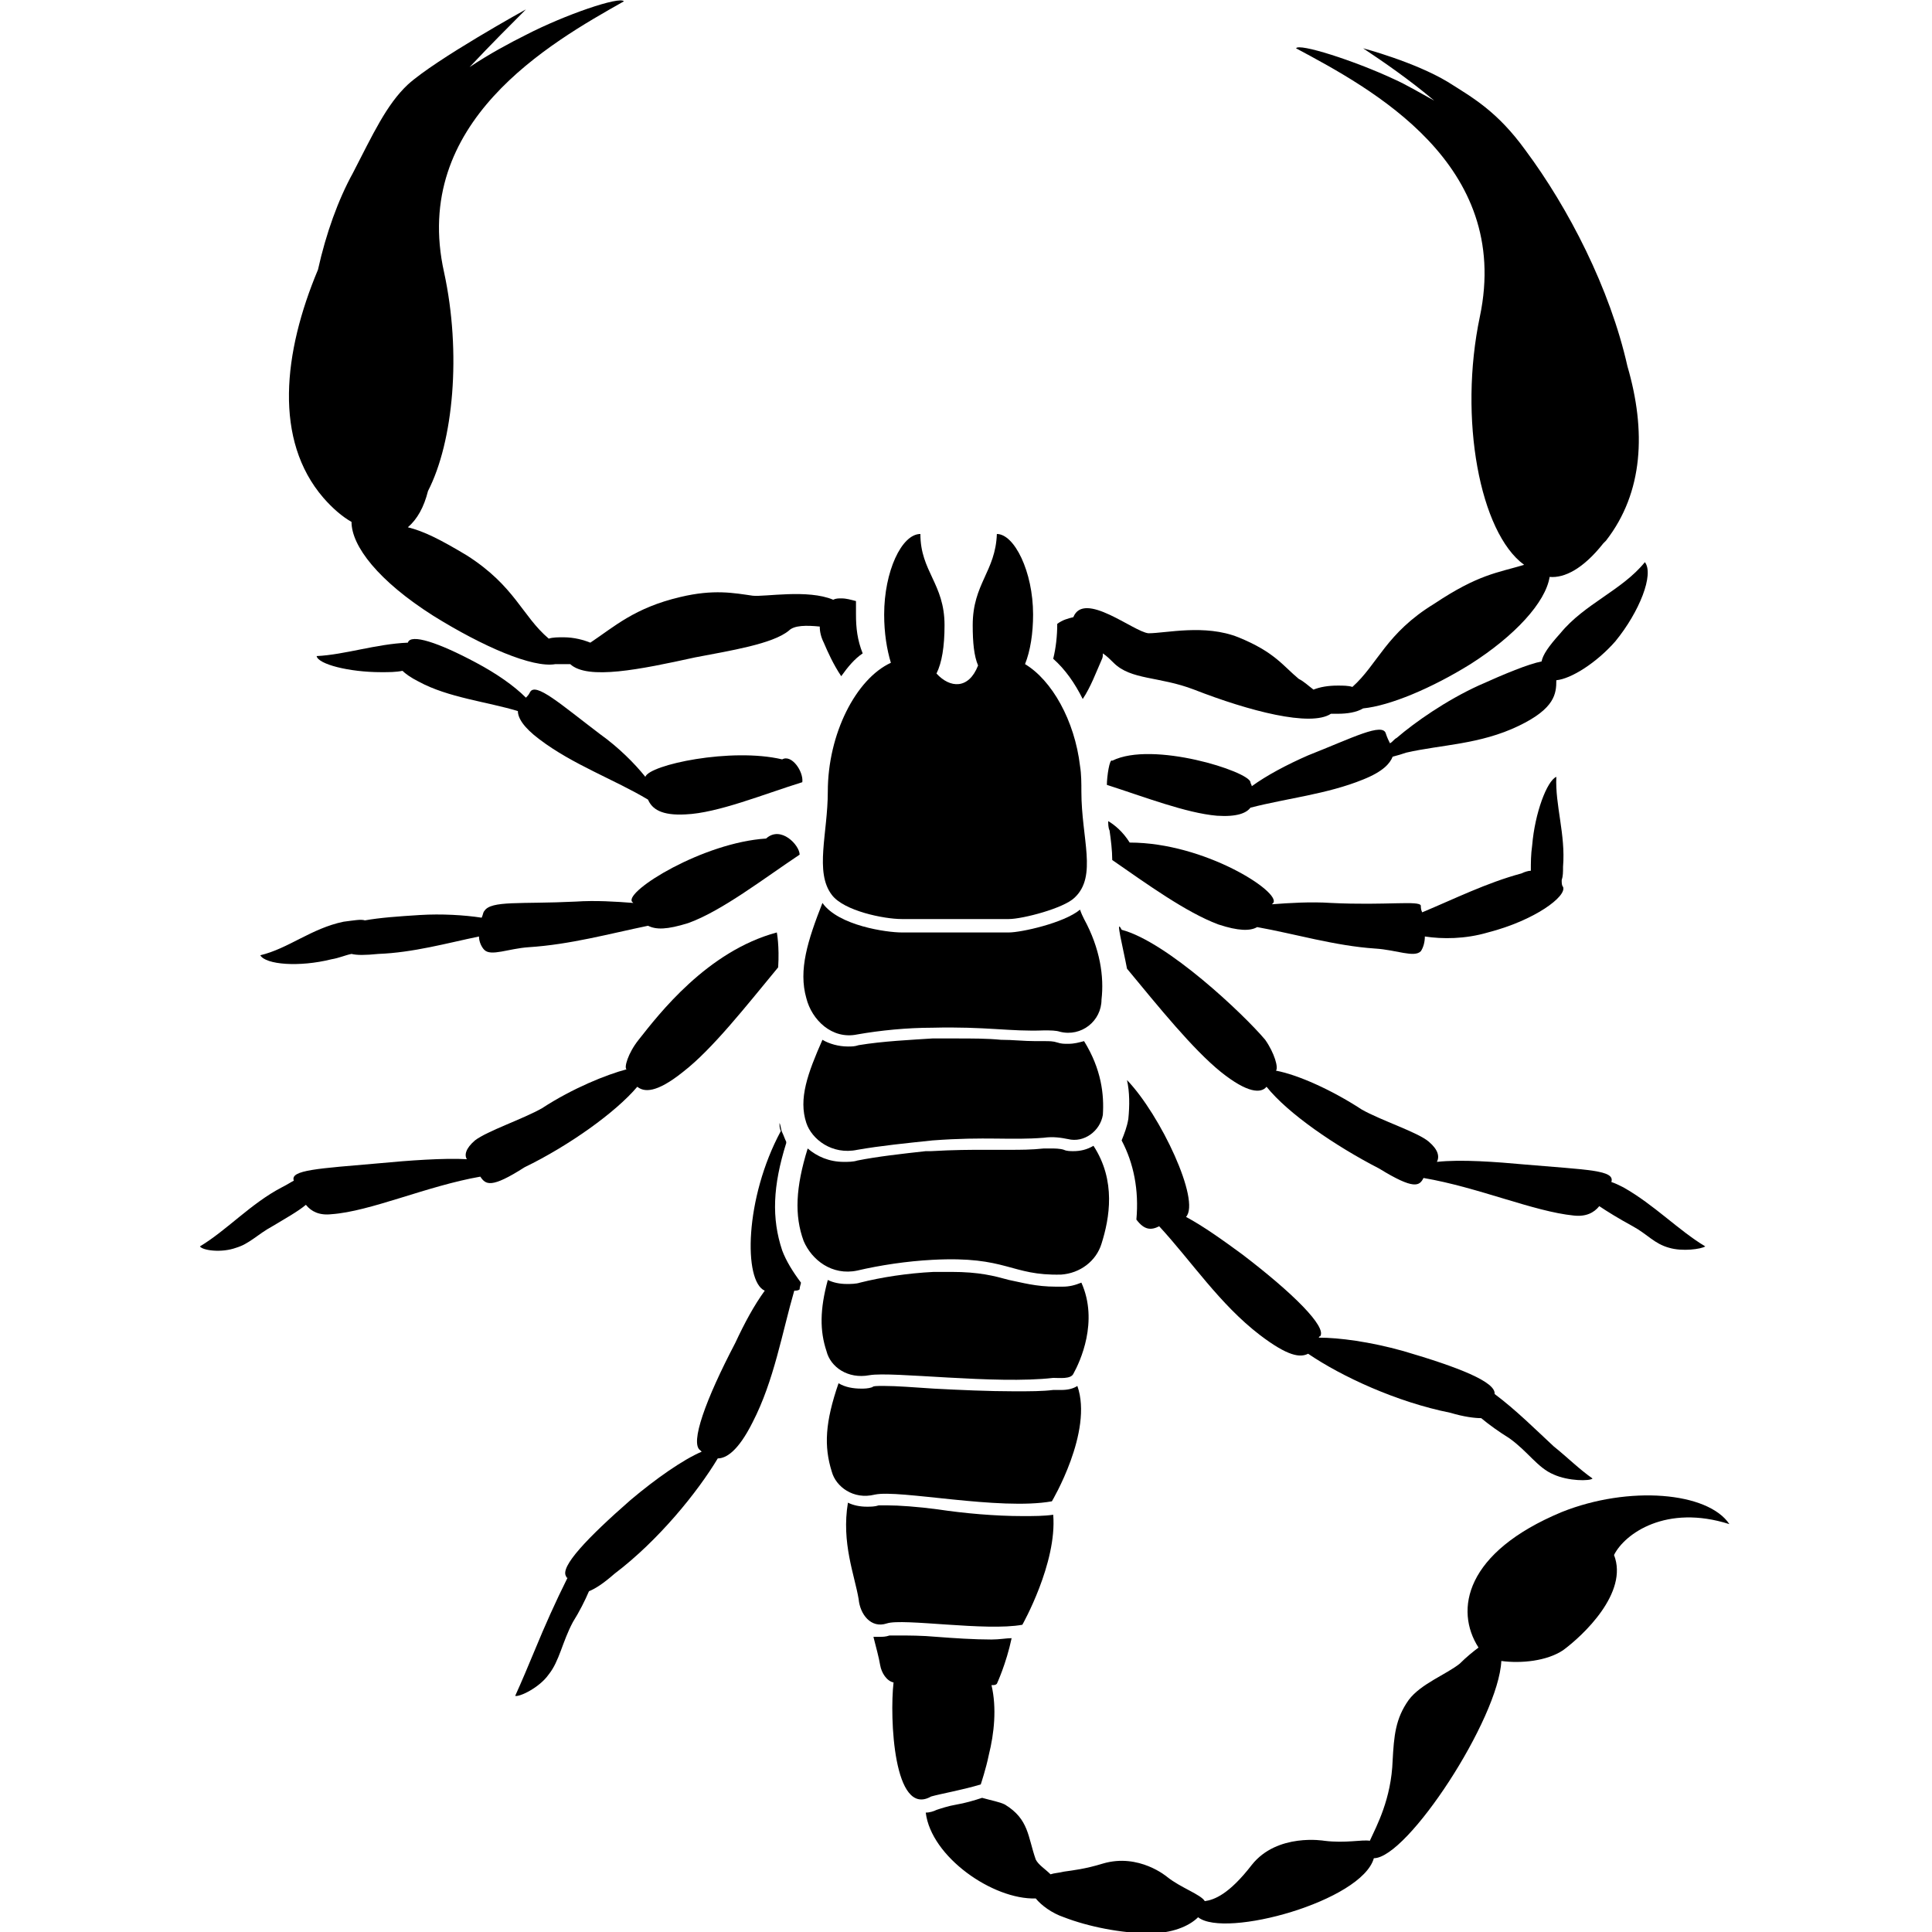
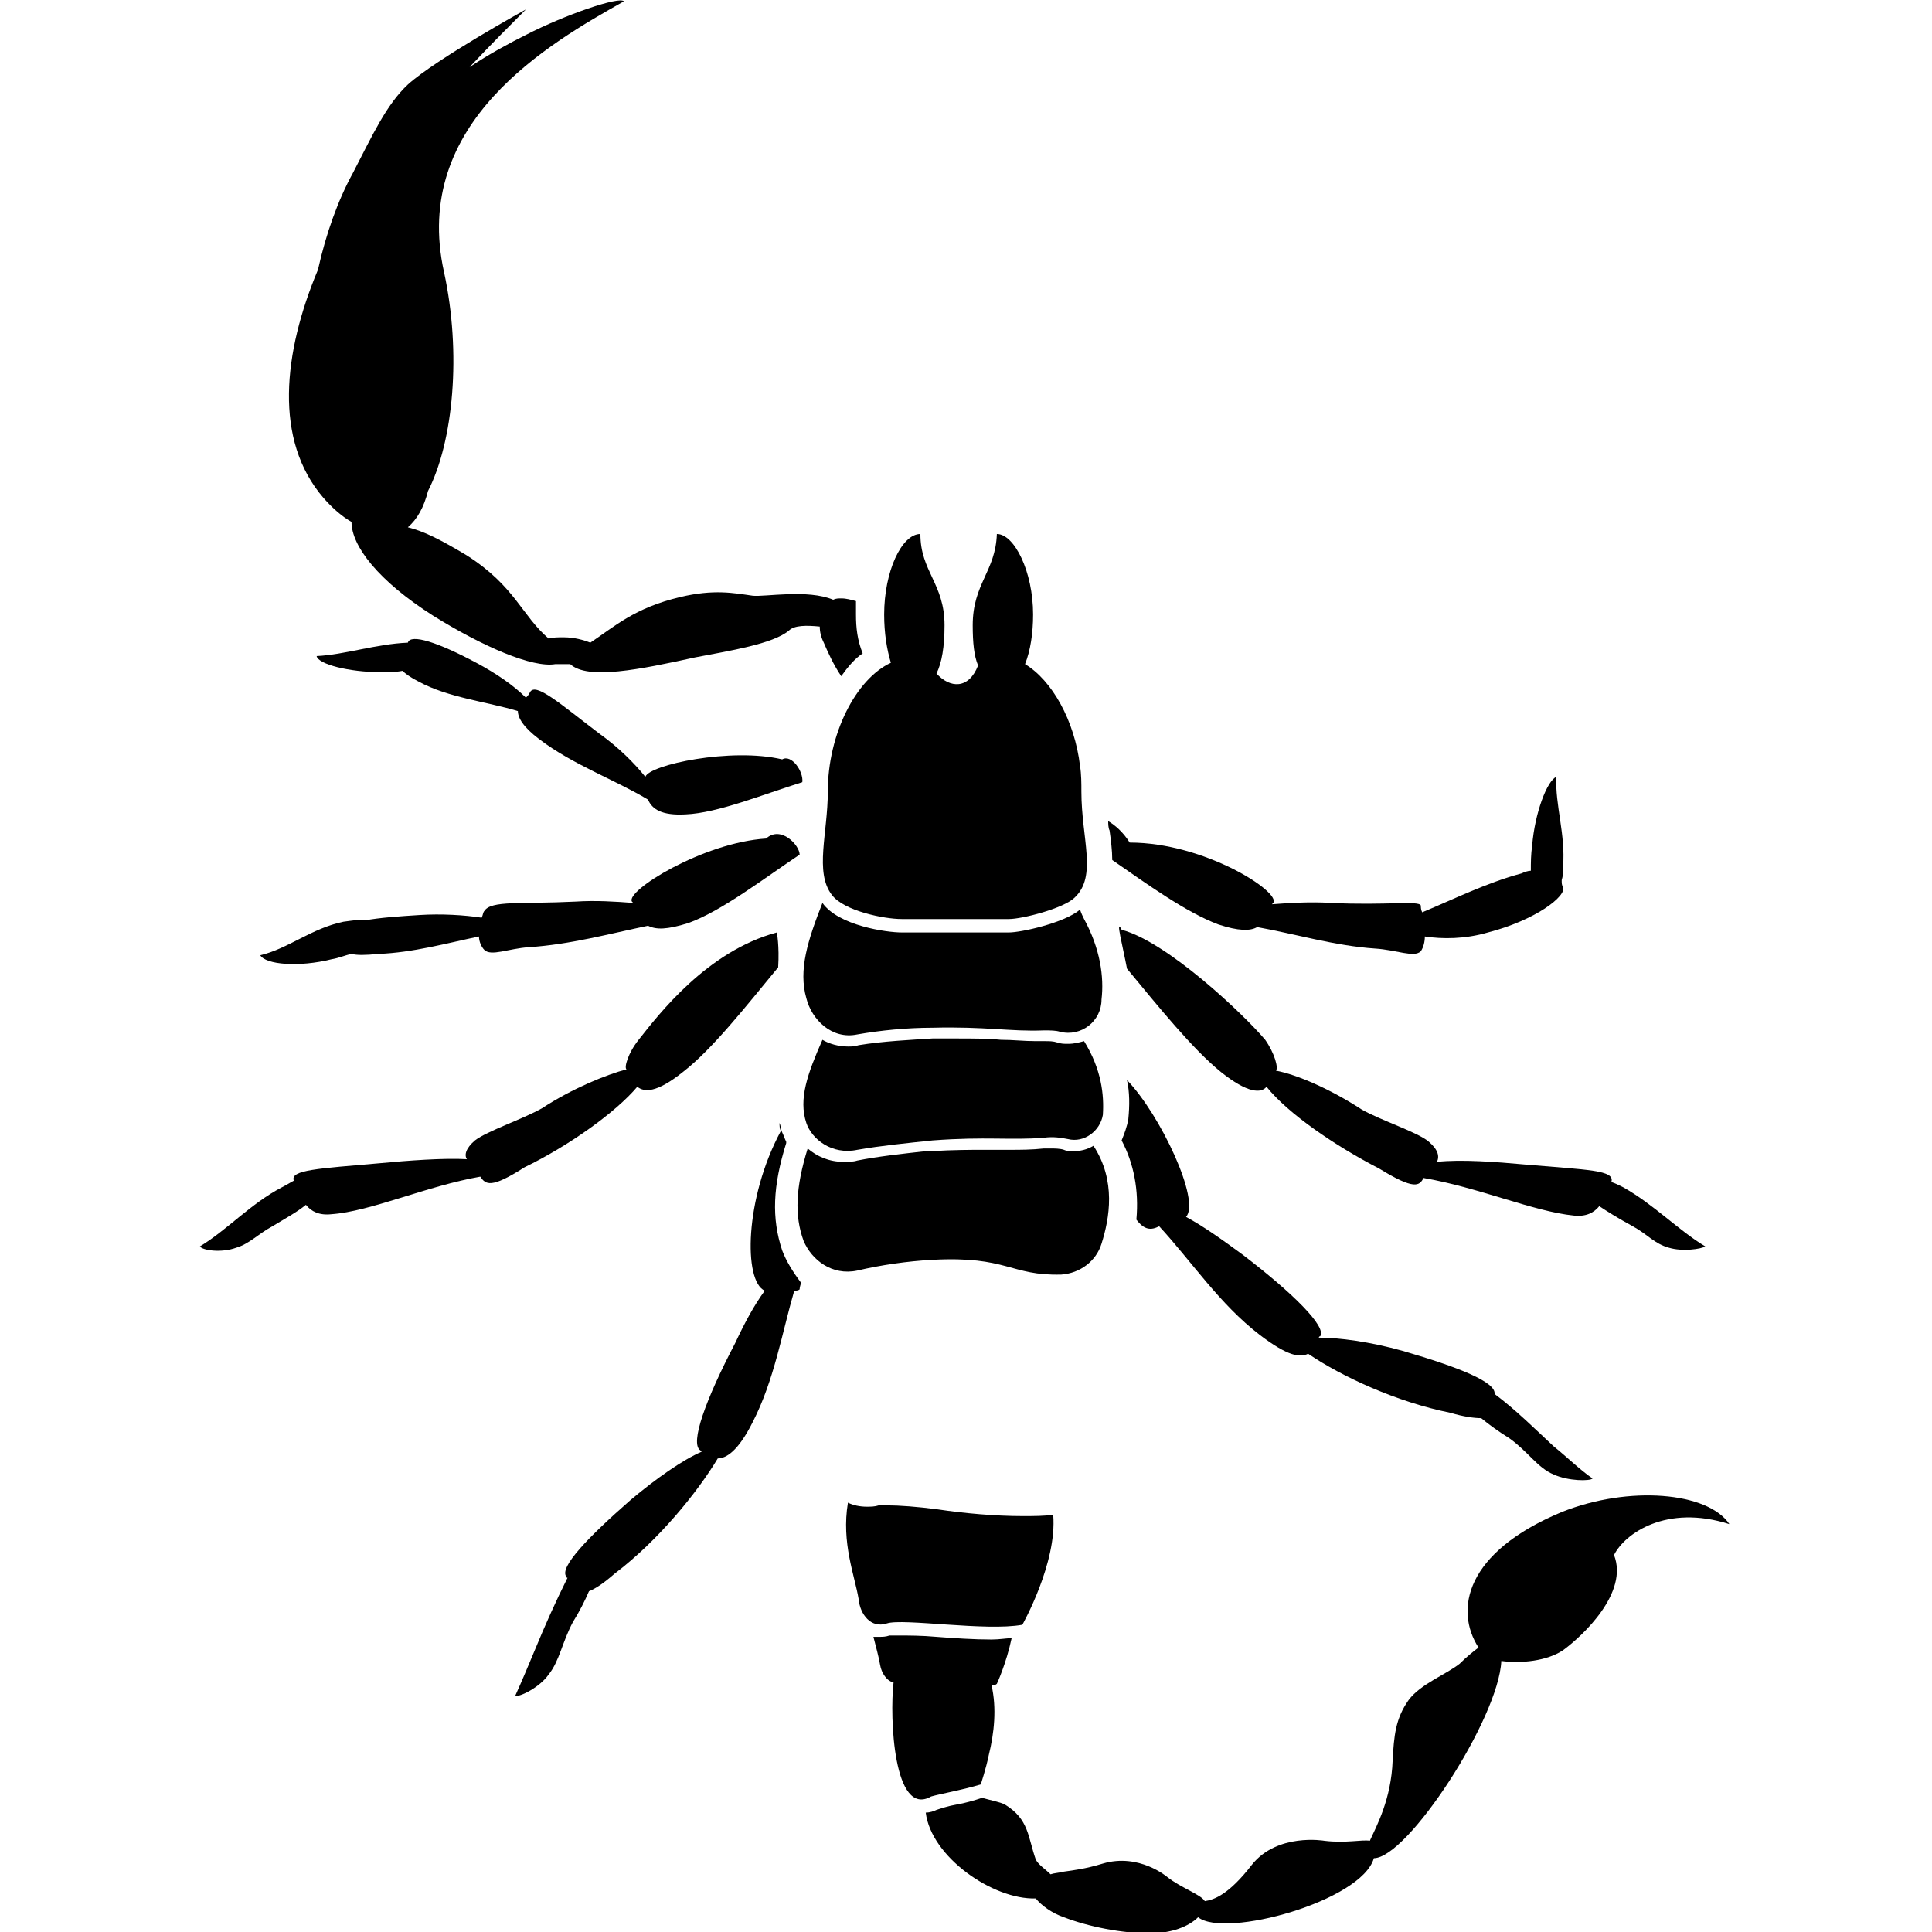
<svg xmlns="http://www.w3.org/2000/svg" version="1.1" id="Layer_1" x="0px" y="0px" viewBox="0 0 144 144" style="enable-background:new 0 0 144 144;" xml:space="preserve">
  <style type="text/css">
	.st0{fill-rule:evenodd;clip-rule:evenodd;}
</style>
  <g>
    <path d="M116.4,112.7c-7.2,3-8,7.3-6.2,10.1c-0.4,0.3-0.9,0.7-1.4,1.2c-1,0.8-2.9,1.5-3.8,2.7c-1,1.4-1.1,2.7-1.2,4.5   c-0.1,2.9-1.2,4.9-1.7,6c-0.6-0.1-1.8,0.2-3.4,0c0,0-3.5-0.6-5.4,1.8c-1.7,2.2-2.8,2.6-3.5,2.7c-0.3-0.5-1.8-1-2.8-1.8   c0,0-2.1-1.8-4.8-1c-1.3,0.4-2.2,0.5-2.9,0.6c-0.4,0.1-0.7,0.1-1,0.2c-0.4-0.4-0.9-0.7-1.1-1.1c-0.6-1.7-0.5-3-2.3-4.1   c-0.4-0.2-1-0.3-1.7-0.5c-0.6,0.2-1.3,0.4-1.9,0.5c-0.6,0.1-1.2,0.3-1.5,0.4c-0.2,0.1-0.5,0.2-0.8,0.2c0.4,3.3,5,6.5,8.2,6.4   c0.4,0.5,1.2,1.1,2.1,1.4c1.8,0.7,4.3,1.2,6.4,1.2c1.6,0,2.9-0.5,3.6-1.2c2,1.6,12.2-1.2,13.1-4.4c2.5,0,9.3-10.4,9.5-14.7   c1.5,0.2,3.4,0,4.6-0.8c1.5-1.1,4.9-4.3,3.8-7.1c0.8-1.6,3.9-3.8,8.6-2.3C127.3,111.2,121.4,110.7,116.4,112.7z" />
    <path d="M58.3,56.6c-3.8-0.9-9.9,0.4-10.2,1.3c-0.8-1-2-2.2-3.4-3.2c-2.9-2.2-4.8-3.9-5.2-3.1c-0.1,0.2-0.2,0.3-0.3,0.4   c-0.9-0.9-2.2-1.8-3.7-2.6c-2.8-1.5-4.9-2.2-5.1-1.5c-2.4,0.1-4.7,0.9-6.8,1c0.1,0.6,2.4,1.2,4.8,1.2c0.6,0,1.1,0,1.6-0.1   c0.2,0.2,0.6,0.5,1.2,0.8c2.2,1.2,5.1,1.5,7.4,2.2c0,0.5,0.4,1.2,1.6,2.1c2.5,1.9,5.6,3,8.1,4.5c0.3,0.7,1,1.2,2.8,1.1   c2.4-0.1,5.8-1.5,8.7-2.4C59.9,57.5,59,56.2,58.3,56.6z" />
-     <path d="M121.3,27.3c-1.3-5.8-4.4-11.8-7.6-16.1c-2.1-2.9-3.9-3.9-5.8-5.1c-2.5-1.5-6.3-2.5-6.3-2.5c1.5,1,3.4,2.3,5.3,3.9   c-1.1-0.6-2.1-1.2-3-1.6c-3-1.4-7.1-2.7-7.3-2.3c5.6,3,16.1,8.6,13.7,20c-1.6,7.6,0,16.1,3.3,18.5c-2,0.6-3.4,0.7-6.7,2.9   c-3.6,2.2-4.2,4.5-6.1,6.2c-0.3-0.1-0.7-0.1-1.1-0.1c-0.7,0-1.3,0.1-1.8,0.3c-0.4-0.3-0.7-0.6-1.1-0.8c-1.2-1-1.8-2-4.5-3.1   c-2.5-1-5.4-0.3-6.7-0.3c-1.1-0.1-4.8-3.2-5.6-1.2c-0.4,0.1-0.8,0.2-1.2,0.5c0,0.9-0.1,1.8-0.3,2.6c0.9,0.8,1.6,1.8,2.2,3   c0.6-0.9,1-2,1.4-2.9c0.1-0.2,0.1-0.3,0.1-0.5c0.3,0.2,0.6,0.5,0.8,0.7c1.3,1.3,3.4,1,6,2c4.1,1.6,8.7,2.8,10.2,1.8   c0.1,0,0.3,0,0.5,0c0.7,0,1.4-0.1,1.9-0.4c2-0.2,5.1-1.5,8-3.3c3.3-2.1,5.6-4.6,5.9-6.5c1.1,0.1,2.5-0.6,4-2.5c0,0,0.1-0.1,0.1-0.1   c0,0,0.1-0.1,0.1-0.1C122.5,36.7,122.7,32.1,121.3,27.3z" />
-     <path d="M116.3,47.2c-0.9,1-1.3,1.6-1.4,2.1c-1,0.2-2.7,0.9-4.7,1.8c-2.4,1.1-4.7,2.7-6.1,3.9c-0.2,0.1-0.3,0.3-0.5,0.4   c-0.1-0.2-0.2-0.4-0.3-0.7c-0.2-0.9-2.5,0.3-5.8,1.6c-1.6,0.7-3.1,1.5-4.2,2.3c0-0.1-0.1-0.2-0.1-0.3c-0.1-0.8-7.3-3.1-10.3-1.6   c-0.2-0.2-0.4,1.2-0.4,1.8c2.8,0.9,5.9,2.1,8.2,2.3c1.5,0.1,2.2-0.2,2.5-0.6c2.7-0.7,5.7-1,8.4-2.1c1.5-0.6,2-1.2,2.2-1.7   c0.4-0.1,0.7-0.2,1-0.3c2.6-0.6,5.5-0.6,8.4-2c2.7-1.3,2.8-2.4,2.8-3.4c1.1-0.1,3-1.3,4.4-2.9c1.8-2.2,2.9-5,2.2-5.9   C120.9,44,118.1,45,116.3,47.2z" />
    <path d="M84.2,62.8c-0.5-0.8-1.1-1.3-1.6-1.6c0,0.2,0,0.5,0.1,0.7c0.1,0.7,0.2,1.5,0.2,2.2c2.6,1.8,5.5,3.9,7.9,4.8   c1.5,0.5,2.4,0.5,2.9,0.2c2.8,0.5,5.8,1.4,8.8,1.6c1.6,0.1,2.9,0.7,3.4,0.2c0.2-0.3,0.3-0.7,0.3-1.1c1.3,0.2,3,0.2,4.7-0.3   c3.5-0.9,5.9-2.7,5.6-3.4c-0.1-0.1-0.1-0.3-0.1-0.5c0.1-0.3,0.1-0.6,0.1-1c0.2-2.4-0.6-4.6-0.5-6.7c-0.7,0.3-1.6,2.7-1.8,5.1   c-0.1,0.7-0.1,1.3-0.1,1.9c-0.2,0-0.5,0.1-0.7,0.2c-2.6,0.7-5,1.9-7.4,2.9c-0.1-0.2-0.1-0.4-0.1-0.5c-0.1-0.4-2.6,0-6.7-0.2   c-1.5-0.1-3.1,0-4.4,0.1c0,0,0.1-0.1,0.1-0.1C95.5,66.5,89.8,62.8,84.2,62.8z" />
    <path d="M63.8,45.8c0-0.3,0-0.7,0-1c-0.4-0.1-0.7-0.2-1.1-0.2c-0.2,0-0.4,0-0.6,0.1c-1.9-0.8-5.1-0.2-6-0.3   c-1.4-0.2-2.9-0.5-5.4,0.1c-3.4,0.8-4.9,2.2-6.7,3.4c-0.5-0.2-1.2-0.4-2-0.4c-0.4,0-0.8,0-1.1,0.1c-2-1.7-2.5-3.9-6.1-6.2   c-2-1.2-3.2-1.8-4.4-2.1c0.7-0.6,1.2-1.5,1.5-2.7c1.9-3.7,2.5-10.3,1.2-16.3C30.6,9.1,41,3.2,46.5,0.1c-0.3-0.4-4.4,1-7.3,2.5   C38,3.2,36.5,4,35,5c1.6-1.7,3.1-3.2,4.2-4.3c0,0-6.7,3.7-8.8,5.6c-1.6,1.5-2.6,3.7-4.1,6.6c-1.1,2-2,4.5-2.6,7.2   c-2.6,6.2-3.3,12.7,0.4,17c0.7,0.8,1.4,1.4,2.1,1.8c0,1.8,2,4.4,6.1,7c3.7,2.3,7.4,3.9,9.1,3.6c0.2,0,0.5,0,0.8,0   c0.1,0,0.2,0,0.3,0c1.3,1.2,5.2,0.4,9.3-0.5c2.6-0.5,5.8-1,7-2c0.4-0.4,1.3-0.4,2.3-0.3c0,0.4,0.1,0.8,0.3,1.2   c0.3,0.7,0.7,1.6,1.3,2.5c0.5-0.7,1-1.3,1.6-1.7C63.9,47.7,63.8,46.8,63.8,45.8z" />
    <path d="M86.4,91.4c2.4,2.6,4.5,5.8,7.5,8.1c2.1,1.6,3,1.7,3.6,1.4c2.5,1.7,6.6,3.6,10.6,4.4c1,0.3,1.8,0.4,2.3,0.4   c0.6,0.5,1.3,1,2.1,1.5c1.4,1,2.1,2.2,3.3,2.7c1.1,0.5,2.7,0.5,2.9,0.3c-1-0.7-1.9-1.6-2.9-2.4c-1.4-1.3-2.8-2.7-4.4-3.9   c0.1-0.9-2.7-2-6.8-3.2c-2.5-0.7-4.8-1-6.3-1c0,0,0-0.1,0.1-0.1c0.5-0.7-2-3.2-5.8-6.1c-1.5-1.1-2.9-2.1-4.2-2.8   c1.1-1.2-1.9-7.6-4.4-10.2c0.2,0.9,0.2,1.9,0.1,2.9c-0.1,0.6-0.3,1.1-0.5,1.6c0.9,1.7,1.3,3.7,1.1,5.9   C85.3,91.7,85.8,91.7,86.4,91.4z" />
    <path d="M121.7,91.4c1.1,0.6,1.6,1.3,2.7,1.6c1,0.3,2.4,0.1,2.7-0.1c-2-1.2-3.8-3.1-6.1-4.4c-0.4-0.2-0.6-0.3-0.9-0.4   c0.3-0.9-1.8-0.9-6.4-1.3c-2.2-0.2-4.8-0.4-6.6-0.2c0.2-0.4,0.1-0.9-0.6-1.5c-0.8-0.7-3.6-1.6-5-2.4c-2.3-1.5-4.8-2.6-6.4-2.9   c0.2-0.2-0.1-1.3-0.8-2.3c-1.6-1.9-7.3-7.3-10.7-8.2c-0.5-1,0.1,1.3,0.4,2.9c2.4,2.9,4.9,6,7,7.7c2,1.6,3,1.6,3.4,1.1   c1.6,2,5.1,4.4,8.4,6.1c2.6,1.6,3,1.3,3.3,0.7c4.1,0.7,8.2,2.5,11.2,2.8c0.9,0.1,1.5-0.2,1.9-0.7C119.8,90.3,120.6,90.8,121.7,91.4   z" />
    <path d="M58.3,93.2c-0.8-2.4-0.7-4.8,0.3-8l0-0.1c-0.1-0.2-0.2-0.5-0.3-0.7c-0.1-0.2-0.1-0.5-0.2-0.7c0,0.2,0,0.4,0.1,0.6   c-2.7,5-2.8,11.2-1.2,11.9c-0.8,1.1-1.5,2.4-2.2,3.9c-2.2,4.2-3.4,7.5-2.6,8c0,0,0.1,0.1,0.1,0.1c-1.4,0.6-3.4,2-5.3,3.6   c-3.2,2.8-5.3,5-4.8,5.7c0,0,0,0.1,0.1,0.1c-0.9,1.8-1.7,3.6-2.4,5.3c-0.5,1.2-1,2.4-1.5,3.5c0.3,0.1,1.8-0.6,2.5-1.6   c0.8-1,1-2.4,1.8-3.9c0.5-0.8,0.9-1.6,1.2-2.3c0.5-0.2,1.1-0.6,1.9-1.3c3.3-2.5,6.2-6.1,7.7-8.6c0.6,0,1.5-0.5,2.6-2.7   c1.6-3.1,2.2-6.7,3.1-9.8c0.1,0,0.3,0,0.4-0.1c0-0.2,0.1-0.4,0.1-0.5C59.1,94.8,58.6,94,58.3,93.2z" />
    <path d="M47.5,81c0.5,0.4,1.4,0.5,3.4-1.1c2.2-1.7,4.7-4.9,7.1-7.8c0.1-1.6-0.1-2.6-0.1-2.6c-5.2,1.4-8.8,6.1-10.3,8   c-0.8,1-1.1,2.1-0.9,2.2c-1.5,0.4-4,1.4-6.3,2.9c-1.4,0.8-4.1,1.7-5,2.4c-0.7,0.6-0.8,1.1-0.6,1.4c-1.7-0.1-4.4,0.1-6.5,0.3   c-4.6,0.4-6.7,0.5-6.4,1.3c-0.2,0.1-0.5,0.3-0.9,0.5c-2.3,1.2-4.1,3.2-6.1,4.4c0.2,0.3,1.6,0.5,2.7,0.1c1-0.3,1.6-1,2.7-1.6   c1-0.6,1.9-1.1,2.5-1.6c0.4,0.5,1,0.8,1.9,0.7c2.9-0.2,7.1-2.1,11.1-2.8c0.4,0.6,0.8,0.9,3.3-0.7C42.4,85.4,45.9,82.9,47.5,81z" />
    <path d="M24.7,71.5c0.6-0.1,1-0.3,1.5-0.4c0.4,0.1,1,0.1,2,0c2.6-0.1,5.1-0.8,7.5-1.3c0,0.4,0.2,0.8,0.4,1c0.5,0.5,1.8-0.1,3.3-0.2   c3.1-0.2,6-1,8.9-1.6c0.6,0.3,1.4,0.3,3-0.2c2.5-0.9,5.6-3.3,8.3-5.1c0-0.7-1.4-2.2-2.5-1.2c-4.7,0.3-10.5,3.9-10,4.7   c0,0,0.1,0.1,0.1,0.1c-1.3-0.1-2.8-0.2-4.3-0.1c-4.1,0.2-6.3-0.1-6.8,0.7c-0.1,0.1-0.1,0.3-0.2,0.5c-1.3-0.2-3-0.3-4.6-0.2   c-1.6,0.1-3,0.2-4.1,0.4c-0.3-0.1-0.8,0-1.6,0.1c-2.4,0.5-4.1,2-6.2,2.5C19.8,71.9,22.3,72.1,24.7,71.5z" />
    <path d="M80.8,68.5c-0.1-0.2-0.2-0.4-0.3-0.7c-1.2,1-4.4,1.7-5.3,1.7h-8c-1.1,0-4.7-0.5-5.9-2.2c-1.1,2.8-1.8,5-1.2,7.1   c0.4,1.6,1.9,3.1,3.8,2.7c1.7-0.3,3.7-0.5,5.6-0.5c4-0.1,5.8,0.3,8.3,0.2c0.5,0,0.9,0,1.2,0.1c1.6,0.4,3.1-0.8,3.1-2.4   C82.3,72.8,82,70.7,80.8,68.5z" />
-     <path d="M65.2,111.4c1.8-0.4,9.3,1.2,13.2,0.5c0,0,3.1-5.2,1.9-8.6c-0.3,0.2-0.7,0.3-1.2,0.3c-0.1,0-0.3,0-0.4,0   c-0.1,0-0.1,0-0.2,0c-0.8,0.1-1.7,0.1-2.9,0.1c-1.9,0-4.1-0.1-6-0.2c-1.5-0.1-2.8-0.2-3.7-0.2c-0.6,0-0.8,0-0.9,0.1   c-0.3,0.1-0.6,0.1-0.8,0.1c-0.6,0-1.2-0.1-1.7-0.4c-1,2.9-1.1,4.7-0.5,6.6C62.3,110.8,63.6,111.8,65.2,111.4z" />
    <path d="M73.1,133c0,0,0.4-1.2,0.6-2.2c0.4-1.6,0.6-3.5,0.2-5.2c0.2,0,0.3,0,0.4-0.1c0,0,0.7-1.5,1.1-3.4c-0.4,0-0.9,0.1-1.5,0.1   c-1.3,0-2.8-0.1-4.1-0.2c-1.1-0.1-2.1-0.1-2.8-0.1c-0.5,0-0.7,0-0.7,0c-0.3,0.1-0.5,0.1-0.8,0.1c-0.2,0-0.3,0-0.4,0   c0.2,0.8,0.4,1.5,0.5,2.1c0.1,0.6,0.5,1.2,1,1.3c-0.3,2.6,0,10.1,2.8,8.5C70.1,133.7,71.8,133.4,73.1,133z" />
    <path d="M80.8,77.6c-0.4,0.1-0.7,0.2-1.2,0.2c-0.3,0-0.5,0-0.8-0.1c-0.3-0.1-0.6-0.1-0.9-0.1c0,0-0.5,0-0.7,0   c-0.9,0-1.7-0.1-2.6-0.1c-1-0.1-2.1-0.1-3.5-0.1c-0.5,0-1,0-1.6,0c-1.5,0.1-3.7,0.2-5.5,0.5c-0.3,0.1-0.5,0.1-0.8,0.1   c-0.7,0-1.4-0.2-1.9-0.5c-1.1,2.5-1.8,4.4-1.2,6.2c0.4,1.2,1.9,2.4,3.8,2c1.7-0.3,3.7-0.5,5.6-0.7c4-0.3,5.8,0,8.3-0.2   c0.7-0.1,1.3,0,1.8,0.1c1.2,0.3,2.4-0.6,2.6-1.8C82.3,81.6,82.1,79.7,80.8,77.6C80.8,77.6,80.8,77.6,80.8,77.6z" />
    <path d="M66.1,121c1.2-0.4,7.4,0.6,10.1,0.1c0,0,2.6-4.6,2.3-8.2c-0.7,0.1-1.4,0.1-2.3,0.1c-2,0-4.3-0.2-6.3-0.5   c-1.5-0.2-2.9-0.3-3.8-0.3c-0.4,0-0.6,0-0.6,0c-0.3,0.1-0.6,0.1-0.9,0.1c-0.5,0-1-0.1-1.4-0.3c-0.5,3,0.5,5.4,0.8,7.2   C64.1,120.3,64.9,121.4,66.1,121z" />
-     <path d="M64.8,102.5c1.7-0.3,9.4,0.7,13.7,0.2c0.5,0,1.3,0.1,1.5-0.3c0.5-0.9,1.9-3.9,0.6-6.8c-0.5,0.2-0.9,0.3-1.4,0.3   c-0.2,0-0.4,0-0.5,0c-1.5,0-2.5-0.3-3.5-0.5c-1.1-0.3-2.2-0.6-4.3-0.6c-0.4,0-0.8,0-1.3,0c-2,0.1-3.9,0.4-5.5,0.8   c-0.3,0.1-0.7,0.1-1,0.1c-0.5,0-1-0.1-1.4-0.3c-0.6,2.2-0.6,3.8-0.1,5.3C61.9,101.9,63.2,102.8,64.8,102.5z" />
    <path d="M63.9,94.7c1.7-0.4,3.7-0.7,5.6-0.8c5.6-0.3,5.8,1.2,9.6,1.1c1.4-0.1,2.6-1,3-2.3c0.6-1.9,1.1-4.7-0.6-7.3   c-0.5,0.3-1,0.4-1.5,0.4c-0.2,0-0.5,0-0.7-0.1c-0.3-0.1-0.7-0.1-1-0.1c-0.1,0-0.3,0-0.5,0c-0.9,0.1-1.8,0.1-2.5,0.1l-2,0   c-0.9,0-2.2,0-3.9,0.1l-0.4,0c-1.8,0.2-3.6,0.4-5.1,0.7c-0.3,0.1-0.7,0.1-1,0.1c-1.1,0-2-0.4-2.7-1c-0.9,2.9-1,5-0.3,6.9   C60.5,93.9,62,95.1,63.9,94.7z" />
    <path d="M61.7,59c0,3.1-1,6,0.3,7.7c0.9,1.2,3.9,1.8,5.2,1.8c2.6,0,5.3,0,8,0c1,0,4.1-0.8,4.9-1.6c1.7-1.6,0.5-4.4,0.5-7.9   c0-0.6,0-1.3-0.1-1.9c-0.4-3.4-2.1-6.4-4.1-7.6c0.4-1,0.6-2.3,0.6-3.7c0-3.2-1.4-6-2.7-6c-0.1,2.8-1.8,3.7-1.8,6.8   c0,1.3,0.1,2.3,0.4,3c-0.7,1.8-2.1,1.7-3.1,0.6c0.4-0.8,0.6-2,0.6-3.6c0-3.1-1.8-4-1.8-6.8c-1.4,0-2.7,2.8-2.7,6   c0,1.4,0.2,2.6,0.5,3.6C63.8,50.6,61.7,54.7,61.7,59z" />
  </g>
</svg>